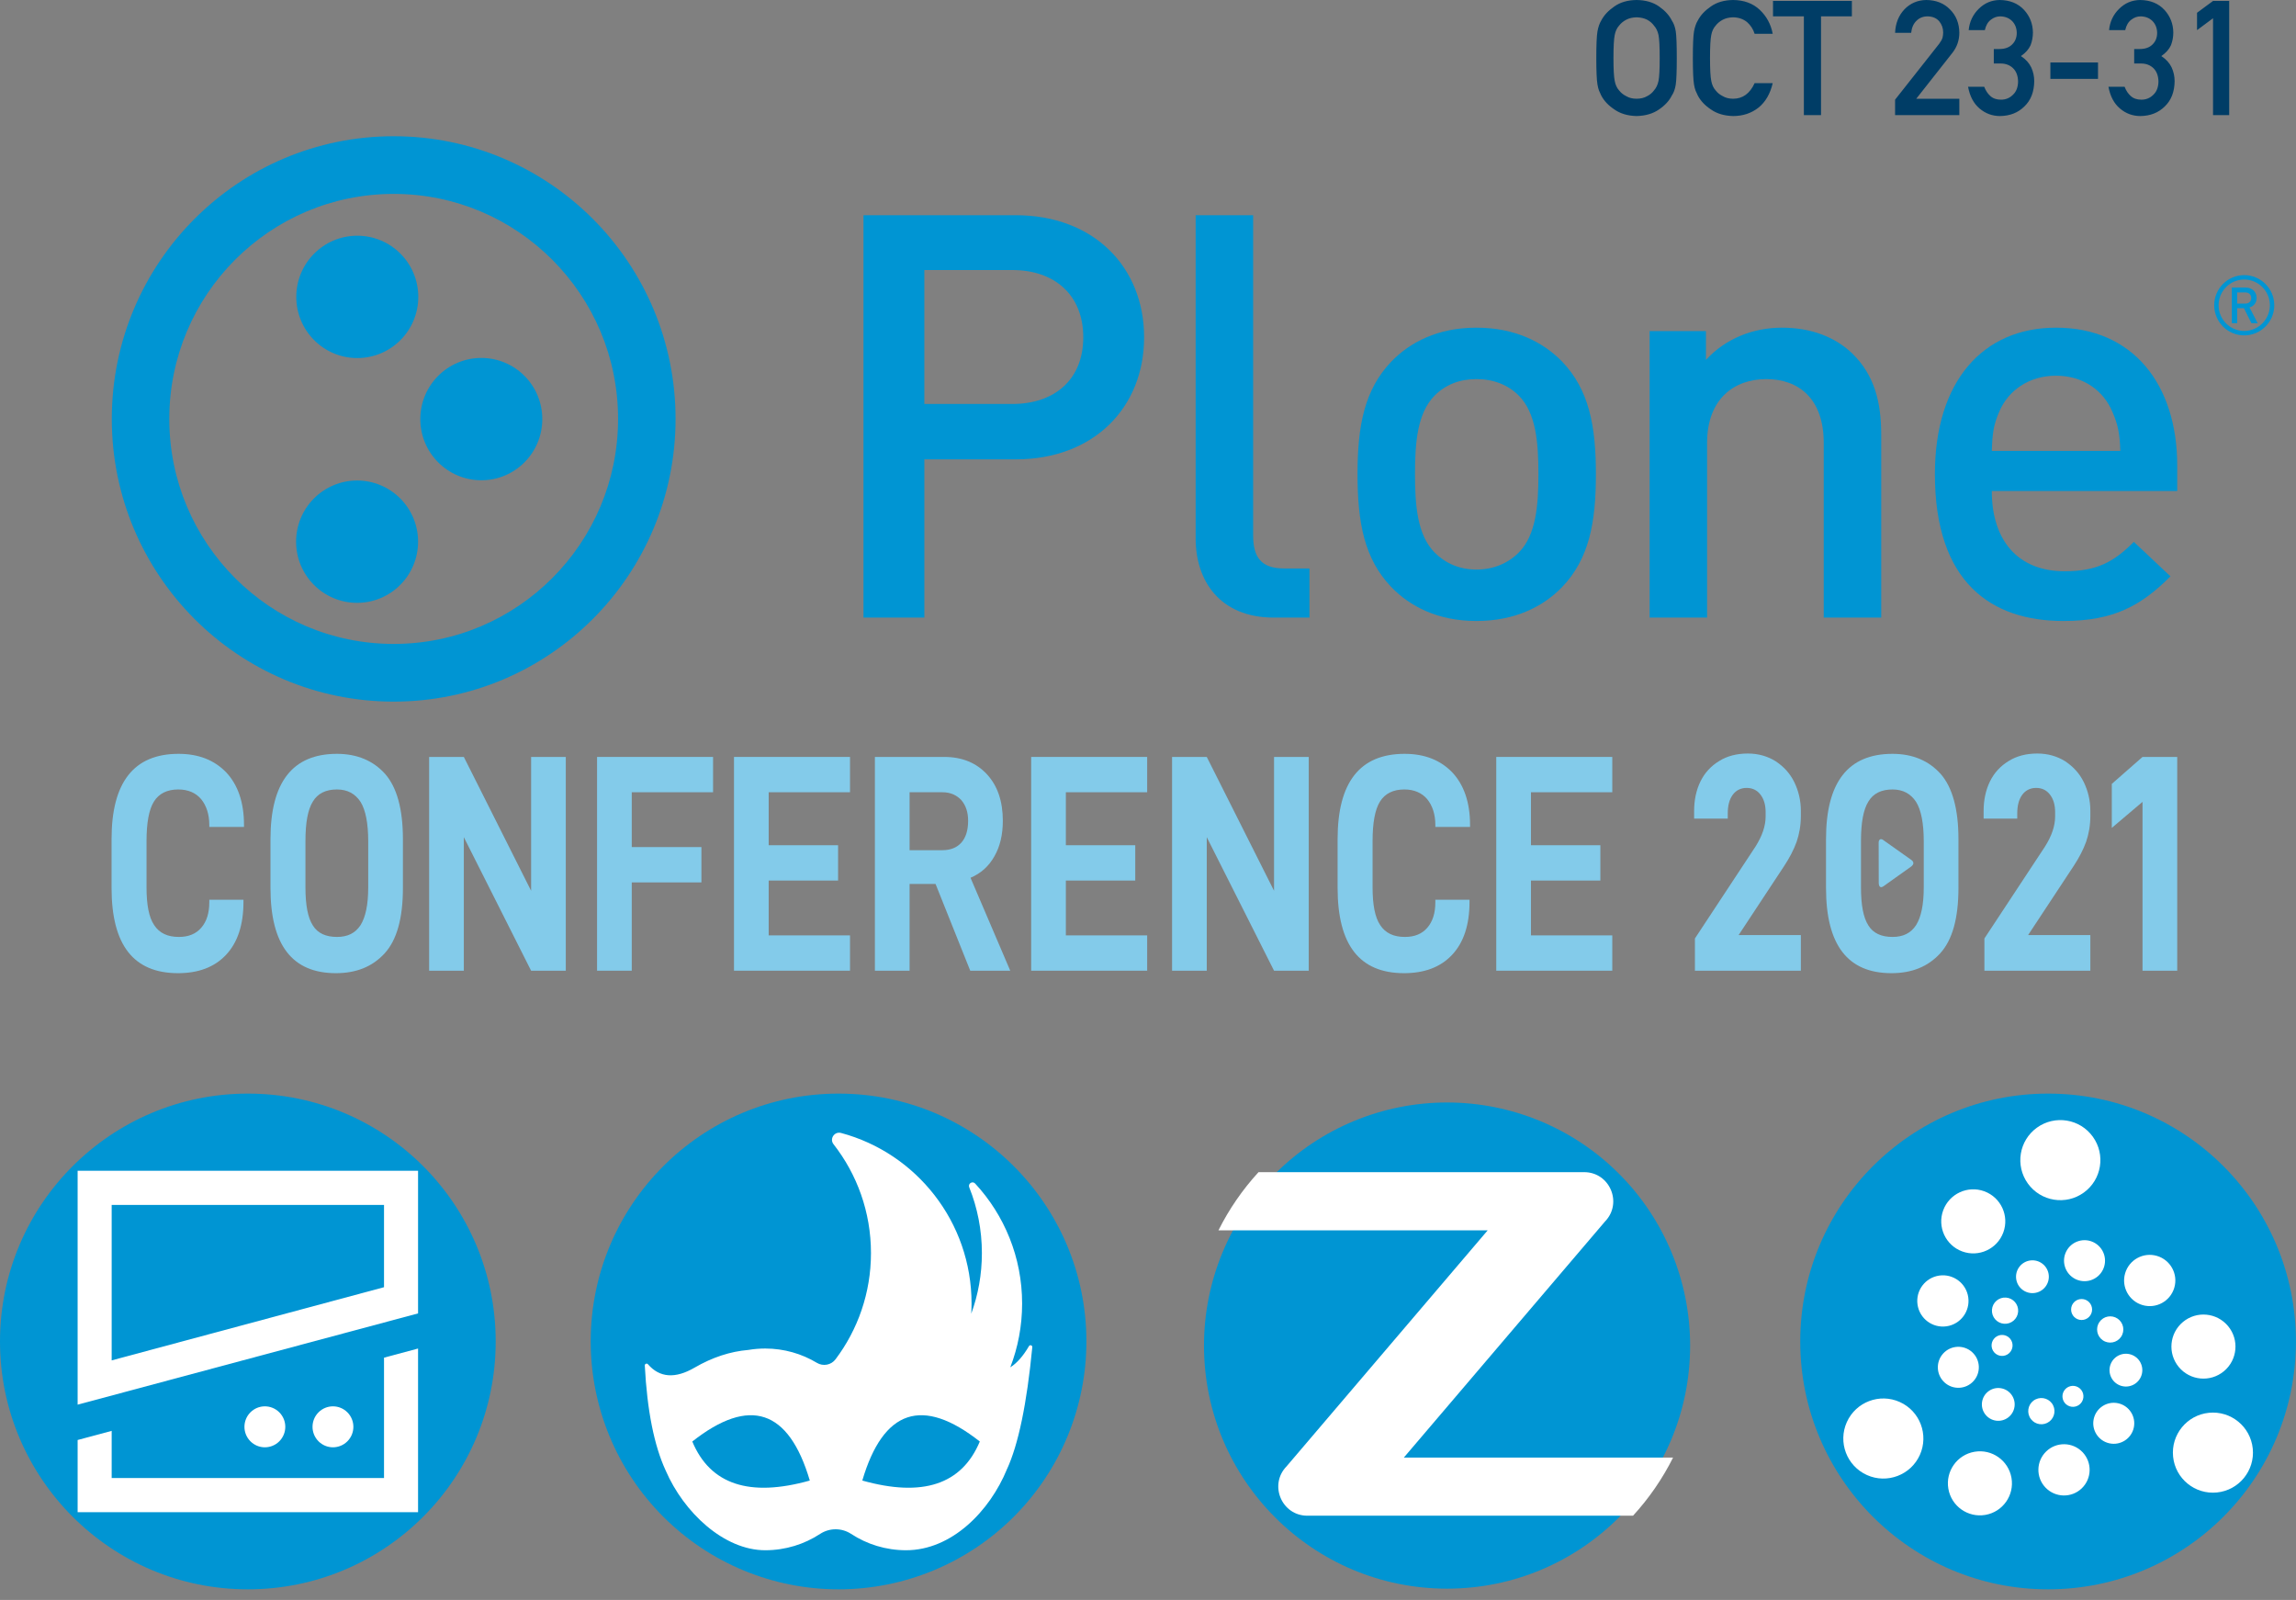
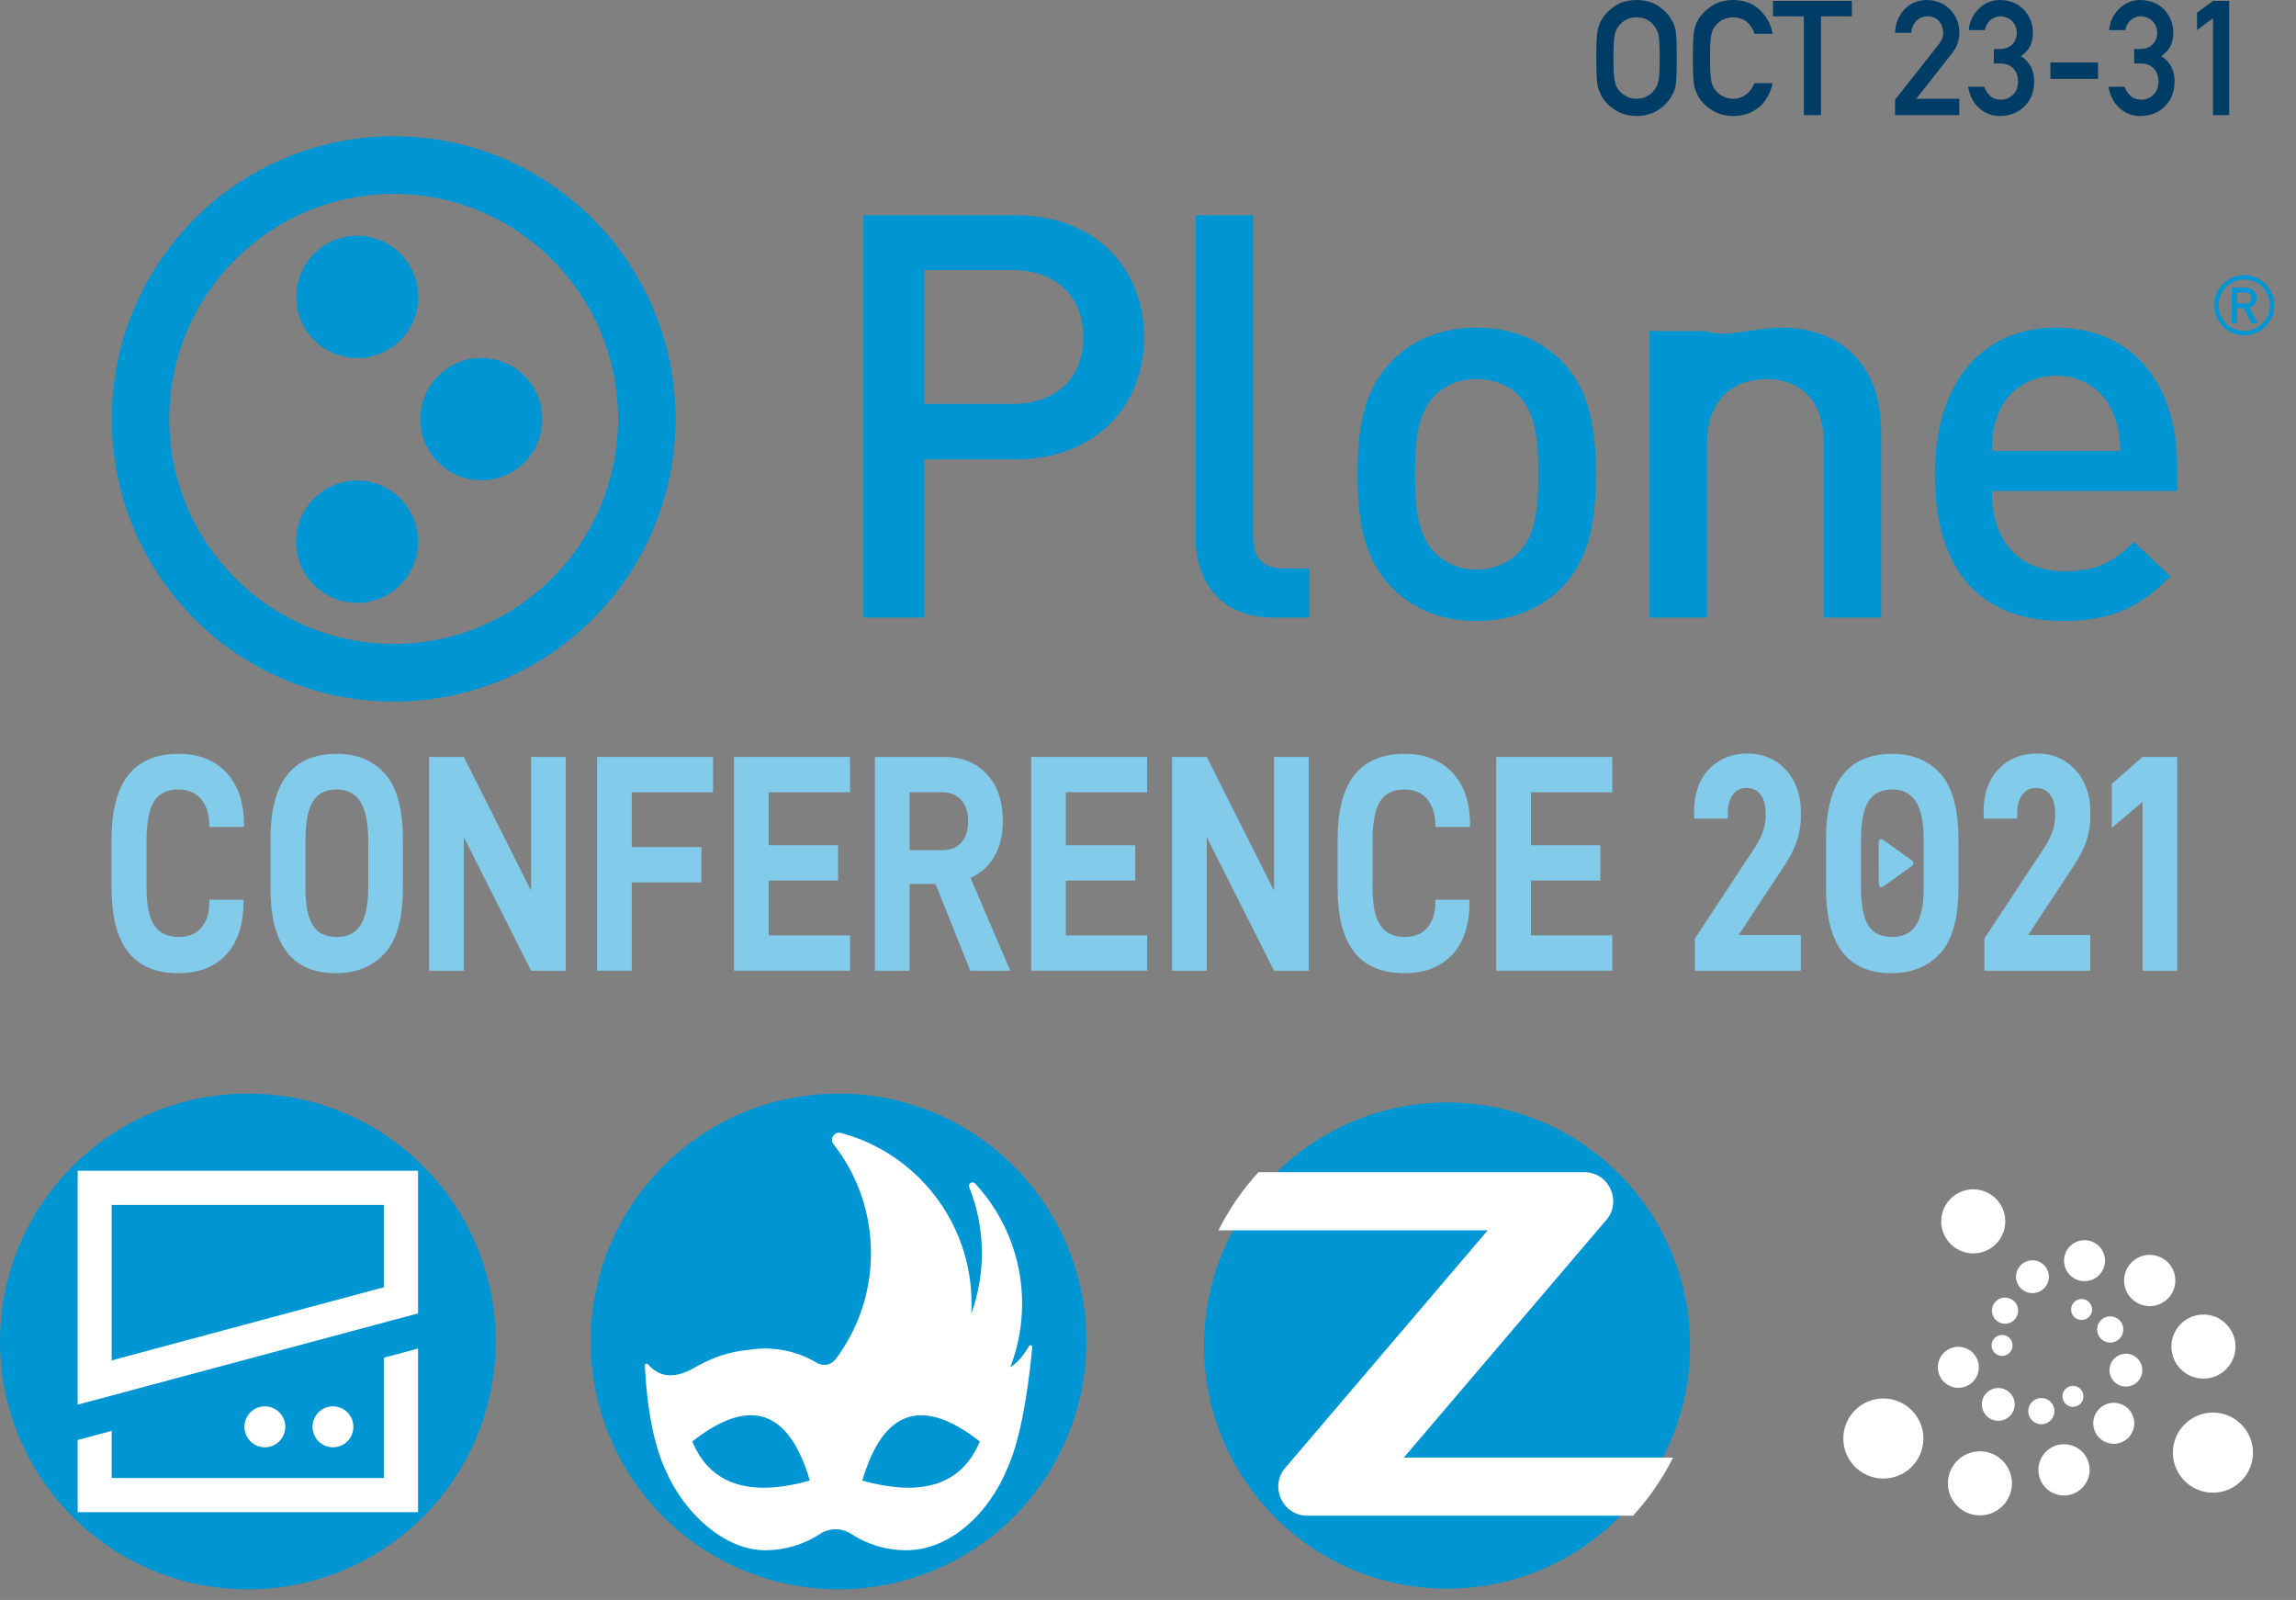
<svg xmlns="http://www.w3.org/2000/svg" width="653px" height="455px" viewBox="0 0 653 455" version="1.1">
  <rect x="0" y="0" width="653" height="455" fill="#808080" stroke="none" />
  <title>Group</title>
  <g id="Page-1" stroke="none" stroke-width="1" fill="none" fill-rule="evenodd">
    <g id="Group">
      <g id="ploneconf-2021-family-guillotina" transform="translate(0, 311)">
        <path d="M140.978,70.489 C140.978,109.458 109.449,140.978 70.473,140.978 C31.61,140.978 3.10972574e-08,109.426 3.10972574e-08,70.489 C3.10972574e-08,31.521 31.626,-8.67251217e-08 70.473,-8.67251217e-08 C109.481,-0.013 140.978,31.537 140.978,70.489 Z" id="path4972" fill="#0095D3" fill-rule="nonzero" />
        <g id="g4984" transform="translate(21.955, 21.76)" fill="#FFFFFF">
          <g id="g4982" transform="translate(0.124, 0.184)">
            <polygon id="polygon4974" points="96.821 97.09 96.821 50.552 87.139 53.153 87.139 87.38 9.682 87.38 9.682 73.965 0 76.567 0 97.09" />
            <path d="M0,9.70893596e-05 L0,66.516 L96.821,40.563 L96.821,9.70893596e-05 L0,9.70893596e-05 Z M9.682,9.709 L87.139,9.709 L87.139,33.113 L9.682,53.925 L9.682,9.709 Z" id="path4976" />
            <path d="M78.425,72.817 C78.425,74.362 77.813,75.844 76.723,76.936 C75.634,78.029 74.156,78.642 72.616,78.642 C71.075,78.642 69.597,78.029 68.508,76.936 C67.419,75.844 66.806,74.362 66.806,72.817 C66.806,71.272 67.419,69.791 68.508,68.698 C69.597,67.606 71.075,66.992 72.616,66.992 C74.156,66.992 75.634,67.606 76.723,68.698 C77.813,69.791 78.425,71.272 78.425,72.817 L78.425,72.817 Z" id="ellipse4978" />
            <path d="M59.061,72.817 C59.061,74.362 58.449,75.844 57.359,76.936 C56.27,78.029 54.792,78.642 53.252,78.642 C51.711,78.642 50.233,78.029 49.144,76.936 C48.054,75.844 47.442,74.362 47.442,72.817 C47.442,71.272 48.054,69.791 49.144,68.698 C50.233,67.606 51.711,66.992 53.252,66.992 C54.792,66.992 56.27,67.606 57.359,68.698 C58.449,69.791 59.061,71.272 59.061,72.817 L59.061,72.817 Z" id="ellipse4980" />
          </g>
        </g>
      </g>
      <g id="ploneconf-2021-family-pyramid" transform="translate(512, 311)">
-         <path d="M140.978,70.489 C140.978,109.458 109.449,140.978 70.473,140.978 C31.61,140.978 -2.07224113e-07,109.426 -2.07224113e-07,70.489 C-2.07224113e-07,31.521 31.626,9.69607678e-07 70.473,9.69607678e-07 C109.481,-0.014 140.978,31.537 140.978,70.489 L140.978,70.489 Z" id="path4916" fill="#0095D3" fill-rule="nonzero" />
        <polygon id="rect4918" points="12.016 7.221 128.962 7.221 128.962 120.135 12.016 120.135" />
        <g id="g4962" transform="translate(12.016, 7.467)" fill="#FFFFFF" fill-rule="nonzero">
          <path d="M68.019,50.948 C69.667,50.955 71,52.296 70.992,53.945 C70.987,55.592 69.645,56.925 67.995,56.917 C66.349,56.911 65.016,55.57 65.022,53.921 C65.029,52.273 66.371,50.941 68.019,50.948" id="path4920" />
          <path d="M78.243,56.523 C79.947,57.682 80.39,60.002 79.229,61.707 C78.071,63.411 75.75,63.853 74.047,62.694 C72.344,61.535 71.902,59.215 73.06,57.51 C74.219,55.807 76.54,55.364 78.243,56.523" id="path4922" />
          <path d="M84.942,69.448 C85.898,71.84 84.734,74.553 82.341,75.508 C79.95,76.464 77.236,75.301 76.281,72.909 C75.325,70.516 76.489,67.803 78.881,66.846 C81.273,65.892 83.988,67.056 84.942,69.448" id="path4924" />
          <path d="M82.851,87.523 C82.17,90.67 79.065,92.669 75.918,91.988 C72.772,91.305 70.773,88.202 71.455,85.056 C72.137,81.91 75.24,79.911 78.387,80.591 C81.534,81.273 83.532,84.377 82.851,87.523" id="path4926" />
          <path d="M68.046,104.793 C65.142,107.579 60.528,107.48 57.744,104.573 C54.959,101.669 55.056,97.056 57.962,94.272 C60.869,91.485 65.482,91.584 68.267,94.489 C71.05,97.395 70.951,102.009 68.046,104.793" id="path4928" />
          <path d="M40.635,112.342 C35.678,113.198 30.965,109.871 30.112,104.913 C29.257,99.956 32.581,95.244 37.541,94.389 C42.497,93.534 47.21,96.859 48.065,101.82 C48.918,106.776 45.594,111.489 40.635,112.342" id="path4930" />
          <path d="M6.951,101.005 C1.216,98.425 -1.342,91.685 1.238,85.95 C3.818,80.216 10.559,77.657 16.294,80.238 C22.029,82.817 24.586,89.557 22.007,95.293 C19.426,101.027 12.686,103.585 6.951,101.005" id="path4932" />
          <path d="M42.8,65.63 C41.981,64.2 42.477,62.376 43.908,61.557 C45.338,60.739 47.163,61.234 47.981,62.666 C48.799,64.097 48.303,65.919 46.873,66.739 C45.442,67.557 43.619,67.061 42.8,65.63" id="path4934" />
          <path d="M42.514,53.989 C42.666,51.933 44.456,50.391 46.513,50.542 C48.566,50.694 50.11,52.481 49.958,54.537 C49.806,56.593 48.017,58.135 45.962,57.984 C43.907,57.832 42.364,56.044 42.514,53.989" id="path4936" />
          <path d="M50.359,41.725 C51.952,39.701 54.885,39.352 56.909,40.946 C58.933,42.539 59.282,45.472 57.689,47.496 C56.093,49.52 53.162,49.868 51.138,48.274 C49.115,46.68 48.765,43.748 50.359,41.725" id="path4938" />
          <path d="M67.059,34.499 C70.125,33.514 73.408,35.203 74.391,38.269 C75.374,41.336 73.687,44.619 70.619,45.602 C67.555,46.584 64.272,44.896 63.288,41.83 C62.304,38.764 63.994,35.481 67.059,34.499" id="path4940" />
          <path d="M89.416,38.683 C93.282,39.808 95.503,43.852 94.377,47.717 C93.255,51.58 89.21,53.802 85.345,52.678 C81.483,51.554 79.26,47.51 80.384,43.645 C81.509,39.781 85.553,37.559 89.416,38.683" id="path4942" />
          <path d="M109.662,58.647 C112.881,62.514 112.355,68.258 108.489,71.477 C104.623,74.696 98.88,74.173 95.66,70.305 C92.44,66.439 92.966,60.696 96.833,57.475 C100.699,54.257 106.442,54.782 109.662,58.647" id="path4944" />
          <path d="M116.685,93.488 C117.318,99.743 112.76,105.331 106.503,105.964 C100.246,106.596 94.659,102.039 94.028,95.782 C93.395,89.524 97.954,83.939 104.211,83.306 C110.466,82.674 116.051,87.231 116.685,93.488" id="path4946" />
          <path d="M68.125,80.13 C67.297,81.554 65.468,82.037 64.043,81.207 C62.62,80.378 62.137,78.549 62.966,77.127 C63.797,75.702 65.624,75.218 67.047,76.049 C68.473,76.878 68.953,78.705 68.125,80.13" id="path4948" />
          <path d="M58.184,86.196 C56.329,87.093 54.098,86.315 53.203,84.459 C52.305,82.604 53.083,80.373 54.939,79.478 C56.794,78.583 59.026,79.359 59.922,81.215 C60.817,83.069 60.04,85.301 58.184,86.196" id="path4950" />
          <path d="M43.641,85.537 C41.093,85.168 39.325,82.802 39.693,80.254 C40.062,77.704 42.425,75.935 44.974,76.305 C47.525,76.673 49.293,79.039 48.924,81.586 C48.556,84.137 46.191,85.905 43.641,85.537" id="path4952" />
          <path d="M29.033,74.686 C26.65,72.523 26.469,68.836 28.633,66.451 C30.797,64.067 34.485,63.887 36.869,66.051 C39.254,68.215 39.432,71.902 37.268,74.287 C35.104,76.671 31.418,76.85 29.033,74.686" id="path4954" />
-           <path d="M21.479,53.231 C20.52,49.322 22.912,45.377 26.821,44.418 C30.729,43.46 34.677,45.85 35.635,49.759 C36.593,53.668 34.202,57.614 30.293,58.573 C26.384,59.532 22.437,57.14 21.479,53.231" id="path4956" />
          <path d="M28.647,25.717 C30.385,20.996 35.623,18.579 40.344,20.317 C45.064,22.057 47.482,27.293 45.743,32.014 C44.004,36.735 38.768,39.153 34.046,37.414 C29.326,35.675 26.908,30.438 28.647,25.717" id="path4958" />
-           <path d="M55.308,2.215 C60.41,-1.462 67.527,-0.307 71.202,4.794 C74.879,9.896 73.725,17.014 68.621,20.69 C63.521,24.367 56.405,23.212 52.725,18.109 C49.052,13.008 50.205,5.891 55.308,2.215" id="path4960" />
        </g>
      </g>
      <g id="ploneconf-2021-family-volto" transform="translate(168, 311)">
        <path d="M140.978,70.489 C140.978,89.184 133.552,107.113 120.333,120.333 C107.113,133.552 89.184,140.978 70.489,140.978 C51.794,140.978 33.865,133.552 20.646,120.333 C7.427,107.113 1.19707873e-06,89.184 1.19707873e-06,70.489 C1.19707873e-06,31.559 31.559,1.4700426e-07 70.489,1.4700426e-07 C109.419,1.4700426e-07 140.978,31.559 140.978,70.489 L140.978,70.489 Z" id="circle4966" fill="#0095D3" fill-rule="nonzero" />
        <path d="M108.234,62.585 C110.189,57.215 111.256,51.417 111.256,45.37 C111.256,38.75 109.978,32.431 107.656,26.644 C107.235,25.597 108.575,24.751 109.341,25.578 C117.63,34.534 122.698,46.529 122.698,59.711 C122.698,66.104 121.506,72.219 119.332,77.842 C121.217,76.662 122.989,74.652 124.648,71.813 C124.923,71.341 125.644,71.571 125.591,72.114 C124.04,88.221 121.631,99.807 118.365,106.873 C117.993,107.678 118.686,106.093 118.365,106.873 C113.491,118.709 102.715,129.86 89.683,129.86 C83.92,129.86 78.556,128.152 74.066,125.212 C71.39,123.461 67.927,123.461 65.252,125.212 C60.761,128.152 55.397,129.86 49.634,129.86 C37.904,129.86 26.475,119.112 21.333,107.208 C21.147,106.777 21.535,107.646 21.333,107.208 C18.04,100.083 16.057,90.125 15.384,77.332 C15.361,76.847 15.961,76.599 16.278,76.965 C19.611,80.81 24.032,81.132 29.542,77.932 C34.58,75.005 39.684,73.327 44.855,72.895 C46.409,72.633 48.006,72.497 49.634,72.497 C55.007,72.497 60.033,73.982 64.328,76.565 C66.096,77.628 68.39,77.208 69.632,75.558 C75.958,67.154 79.71,56.691 79.71,45.35 C79.71,33.67 75.731,22.923 69.06,14.396 C67.856,12.858 69.319,10.689 71.202,11.193 C92.574,16.914 108.316,36.459 108.316,59.69 C108.316,60.662 108.288,61.627 108.234,62.585 M77.244,110.041 C83.225,89.801 94.365,86.101 110.663,98.939 C105.555,111.158 94.416,114.858 77.244,110.041 M62.313,110.041 C56.332,89.801 45.192,86.101 28.894,98.939 C34.002,111.158 45.141,114.858 62.313,110.041" id="path4968" fill="#FFFFFF" />
      </g>
      <g id="ploneconf-2021-family-zope" transform="translate(339, 310)" fill-rule="nonzero">
        <g id="g5097" transform="translate(3.325, 2.603)" fill="#0095D3">
          <path d="M138.357,70.053 C138.357,108.232 107.407,139.182 69.228,139.182 C31.048,139.182 0.098,108.232 0.098,70.053 C0.098,51.718 7.381,34.135 20.346,21.171 C33.31,8.206 50.893,0.923 69.228,0.923 C87.562,0.923 105.145,8.206 118.11,21.171 C131.074,34.135 138.357,51.718 138.357,70.053 Z" id="circle4988" />
        </g>
        <path d="M67.586,2.61007257e-07 C67.233,0.025 66.88,0.054 66.527,0.084 C66.88,0.056 67.232,0.028 67.586,2.61007257e-07 Z M60.179,0.855 C59.934,0.9 59.688,0.946 59.443,0.993 C59.689,0.951 59.933,0.897 60.179,0.855 Z M18.935,23.34 C14.385,28.298 10.549,33.866 7.538,39.884 L84.11,39.884 L26.901,107.012 C21.815,112.258 25.531,121.04 32.839,121.04 L125.447,121.04 C129.994,116.083 133.828,110.515 136.838,104.499 L60.269,104.499 L117.478,37.369 C122.564,32.122 118.847,23.34 111.54,23.34 L18.935,23.34 Z M3.264,50.26 C3.172,50.531 3.082,50.802 2.994,51.074 C3.078,50.801 3.177,50.533 3.264,50.26 Z M1.433,57.194 C1.348,57.591 1.266,57.989 1.188,58.387 C1.265,57.989 1.349,57.591 1.433,57.194 L1.433,57.194 Z M0.248,64.606 C0.217,64.938 0.188,65.27 0.162,65.602 C0.191,65.27 0.214,64.937 0.248,64.606 L0.248,64.606 Z M144.313,66.661 C144.334,66.955 144.363,67.248 144.384,67.543 C144.362,67.249 144.338,66.955 144.313,66.661 L144.313,66.661 Z M-8.55617263e-07,76.891 C0.019,77.158 0.039,77.425 0.06,77.692 C0.04,77.425 0.018,77.159 -8.55617363e-07,76.891 L-8.55617263e-07,76.891 Z M144.217,78.775 C144.189,79.11 144.168,79.446 144.13,79.78 C144.162,79.445 144.191,79.11 144.217,78.775 Z M143.188,86.002 C143.111,86.397 143.03,86.79 142.945,87.183 C143.03,86.79 143.111,86.396 143.188,86.002 L143.188,86.002 Z M141.391,93.279 C141.3,93.578 141.192,93.873 141.098,94.171 C141.197,93.874 141.295,93.577 141.391,93.279 L141.391,93.279 Z M85.01,143.375 C84.722,143.425 84.437,143.486 84.149,143.534 C84.436,143.483 84.723,143.43 85.01,143.375 L85.01,143.375 Z M77.858,144.297 C77.493,144.325 77.129,144.353 76.763,144.381 C77.128,144.355 77.493,144.327 77.858,144.297 L77.858,144.297 Z" id="path4990" fill="#FFFFFF" />
      </g>
      <g id="ploneconf-2021-logo-horizontal-transparent-on-dark" transform="translate(30, 38)">
-         <rect id="rect273-7" x="2.199" y="0.097" width="614.944" height="238.039" />
        <g id="g5081-8-6" transform="translate(0.836, 0.5)" fill="#0095D3" fill-rule="nonzero">
          <path d="M88.127,45.93 C88.127,55.537 80.36,63.326 70.779,63.326 C61.197,63.326 53.43,55.537 53.43,45.93 C53.43,36.322 61.197,28.533 70.779,28.533 C80.36,28.533 88.127,36.322 88.127,45.93 L88.127,45.93 Z" id="circle4880-8-4" />
          <path d="M123.399,80.686 C123.399,90.301 115.639,98.078 106.047,98.078 C96.482,98.078 88.702,90.293 88.702,80.686 C88.702,71.071 96.486,63.294 106.047,63.294 C115.647,63.291 123.399,71.075 123.399,80.686 Z" id="path4882-5-3" />
          <path d="M88.072,115.542 C88.072,120.155 86.244,124.58 82.99,127.842 C79.737,131.105 75.324,132.938 70.723,132.938 C61.142,132.938 53.375,125.149 53.375,115.542 C53.375,110.928 55.203,106.503 58.456,103.241 C61.71,99.978 66.122,98.145 70.723,98.145 C75.324,98.145 79.737,99.978 82.99,103.241 C86.244,106.503 88.072,110.928 88.072,115.542 Z" id="circle4884-0-0" />
          <g id="g4888-96-3" transform="translate(0.569, 0.073)">
            <path d="M80.558,0.169 C36.285,0.173 0.394,36.163 0.39,80.562 C0.394,124.957 36.285,160.947 80.558,160.955 C124.836,160.947 160.723,124.965 160.73,80.562 C160.727,36.163 124.84,0.173 80.558,0.169 Z M125.683,125.807 C114.108,137.402 98.206,144.547 80.558,144.55 C62.91,144.547 47.008,137.394 35.434,125.807 C23.875,114.2 16.749,98.254 16.745,80.562 C16.749,62.865 23.875,46.92 35.438,35.313 C47.012,23.718 62.914,16.573 80.562,16.569 C98.21,16.573 114.112,23.722 125.687,35.313 C137.25,46.924 144.375,62.869 144.379,80.562 C144.371,98.254 137.246,114.2 125.683,125.807 Z" id="path4886-3-0" />
          </g>
        </g>
        <g id="g117228-85-9" transform="translate(214.585, 23.109)" fill="#0095D3" fill-rule="nonzero">
          <path d="M44.275,69.526 L18.308,69.526 L18.308,114.53 L0.995,114.53 L0.995,0.092 L44.271,0.092 C66.55,0.092 80.808,14.88 80.808,34.809 C80.808,54.738 66.55,69.526 44.275,69.526 L44.275,69.526 Z M43.31,15.682 L18.304,15.682 L18.304,53.774 L43.31,53.774 C55.33,53.774 63.503,46.862 63.503,34.809 C63.503,22.752 55.33,15.682 43.31,15.682 L43.31,15.682 Z" id="path4870-6-2" />
          <path d="M117.744,114.53 C102.358,114.53 95.469,104.081 95.469,92.032 L95.469,0.092 L111.816,0.092 L111.816,91.068 C111.816,97.339 114.051,100.548 120.625,100.548 L127.837,100.548 L127.837,114.53 L117.744,114.53 Z" id="path4872-1-5" />
          <path d="M199.689,105.848 C194.393,111.317 186.38,115.49 175.318,115.49 C164.263,115.49 156.405,111.309 151.116,105.848 C143.427,97.817 141.504,87.523 141.504,73.703 C141.504,60.042 143.427,49.751 151.116,41.717 C156.405,36.251 164.263,32.074 175.318,32.074 C186.38,32.074 194.393,36.259 199.689,41.717 C207.378,49.751 209.301,60.042 209.301,73.703 C209.308,87.527 207.378,97.813 199.689,105.848 Z M187.342,51.367 C184.296,48.312 180.13,46.7 175.318,46.7 C170.514,46.7 166.506,48.304 163.456,51.367 C158.49,56.35 157.851,64.867 157.851,73.703 C157.851,82.539 158.49,91.064 163.456,96.043 C166.502,99.09 170.514,100.864 175.318,100.864 C180.13,100.864 184.292,99.098 187.342,96.043 C192.316,91.056 192.954,82.539 192.954,73.703 C192.954,64.867 192.316,56.347 187.342,51.367 Z" id="path4874-1-4" />
-           <path d="M274.1,114.53 L274.1,64.867 C274.1,52.165 266.888,46.7 257.756,46.7 C248.625,46.7 240.924,52.324 240.924,64.867 L240.924,114.526 L224.581,114.526 L224.581,33.038 L240.601,33.038 L240.601,41.235 C246.217,35.125 254.063,32.074 262.237,32.074 C270.572,32.074 277.469,34.805 282.273,39.468 C288.524,45.574 290.447,53.288 290.447,62.448 L290.447,114.526 L274.1,114.53 Z" id="path4876-5-0" />
+           <path d="M274.1,114.53 L274.1,64.867 C274.1,52.165 266.888,46.7 257.756,46.7 C248.625,46.7 240.924,52.324 240.924,64.867 L240.924,114.526 L224.581,114.526 L224.581,33.038 L240.601,33.038 C246.217,35.125 254.063,32.074 262.237,32.074 C270.572,32.074 277.469,34.805 282.273,39.468 C288.524,45.574 290.447,53.288 290.447,62.448 L290.447,114.526 L274.1,114.53 Z" id="path4876-5-0" />
          <path d="M321.9,78.528 C321.9,92.506 329.274,101.346 342.575,101.346 C351.706,101.346 356.522,98.782 362.296,92.988 L372.712,102.793 C364.377,111.147 356.526,115.49 342.26,115.49 C321.9,115.49 305.714,104.721 305.714,73.703 C305.714,47.34 319.339,32.074 340.175,32.074 C361.973,32.074 374.635,48.146 374.635,71.296 L374.635,78.528 L321.9,78.528 Z M356.199,56.022 C353.637,49.917 347.872,45.732 340.175,45.732 C332.486,45.732 326.551,49.917 323.989,56.022 C322.389,59.721 322.066,62.132 321.904,67.115 L358.449,67.115 C358.28,62.132 357.807,59.717 356.199,56.022 Z" id="path4878-98-5" />
          <g id="g4892-4-9" transform="translate(385.11, 16.983)">
            <path d="M8.568,0.149 C3.859,0.149 0.04,3.987 0.04,8.717 C0.048,13.447 3.859,17.285 8.568,17.285 C13.294,17.285 17.128,13.447 17.128,8.717 C17.128,3.987 13.294,0.149 8.568,0.149 Z M8.568,16.028 C4.545,16.02 1.293,12.76 1.293,8.717 C1.301,4.682 4.545,1.41 8.568,1.402 C12.6,1.41 15.867,4.674 15.875,8.717 C15.863,12.76 12.6,16.02 8.568,16.028 L8.568,16.028 Z" id="path4890-8-4" />
          </g>
          <g id="g4896-1-6" transform="translate(389.796, 20.597)">
            <path d="M5.939,10.205 L3.811,5.937 L1.896,5.937 L1.896,10.205 L0.363,10.205 L0.363,0.072 L4.28,0.072 C6.187,0.072 7.417,1.309 7.417,3.036 C7.417,4.487 6.534,5.415 5.395,5.724 L7.728,10.213 L5.939,10.205 Z M4.162,1.455 L1.896,1.455 L1.896,4.629 L4.162,4.629 C5.19,4.629 5.884,4.048 5.884,3.052 C5.884,2.056 5.19,1.455 4.162,1.455 Z" id="path4894-0-9" />
          </g>
        </g>
        <g id="g170150-3-2" transform="translate(1.098, 176.151)" fill="#83CBEA">
          <g id="text149902-0-2" fill-rule="nonzero">
            <path d="M0.632,38.375 C0.632,54.586 6.884,62.603 19.54,62.603 C25.265,62.603 29.86,60.929 33.174,57.405 C36.489,53.881 38.146,48.859 38.146,42.34 L38.146,41.723 L28.428,41.723 L28.428,42.428 C28.428,45.511 27.675,47.89 26.169,49.652 C24.662,51.414 22.553,52.295 19.766,52.295 C16.602,52.295 14.267,51.238 12.76,48.947 C11.253,46.745 10.575,43.132 10.575,38.199 L10.575,25.071 C10.575,19.873 11.253,16.085 12.685,13.794 C14.116,11.504 16.451,10.358 19.615,10.358 C22.402,10.358 24.587,11.327 26.093,13.089 C27.6,14.94 28.428,17.406 28.428,20.49 L28.428,21.019 L38.297,21.019 L38.297,20.402 C38.297,14.059 36.564,9.037 33.249,5.513 C29.86,1.988 25.34,0.226 19.69,0.226 C6.96,0.226 0.632,8.332 0.632,24.455 L0.632,38.375 Z" id="path170798-4-4" />
            <path d="M45.829,38.375 C45.829,54.586 52.006,62.603 64.436,62.603 C70.236,62.603 74.831,60.753 78.296,56.965 C81.761,53.176 83.494,47.009 83.494,38.375 L83.494,24.455 C83.494,15.909 81.761,9.742 78.447,5.953 C75.057,2.165 70.462,0.226 64.737,0.226 C52.082,0.226 45.829,8.332 45.829,24.455 L45.829,38.375 Z M71.441,48.947 C69.935,51.238 67.75,52.295 64.737,52.295 C61.573,52.295 59.238,51.238 57.882,49.035 C56.451,46.833 55.773,43.221 55.773,38.199 L55.773,25.071 C55.773,19.785 56.451,16.085 57.882,13.794 C59.238,11.504 61.573,10.358 64.737,10.358 C67.75,10.358 69.935,11.592 71.441,13.882 C72.872,16.173 73.626,19.961 73.626,25.071 L73.626,38.199 C73.626,43.132 72.872,46.657 71.441,48.947 Z" id="path170800-4-7" />
            <polygon id="path170802-4-7" points="129.821 1.107 119.953 1.107 119.953 39.168 100.819 1.107 90.951 1.107 90.951 61.898 100.819 61.898 100.819 23.926 119.953 61.898 129.821 61.898" />
            <polygon id="path170804-4-5" points="148.578 11.151 171.704 11.151 171.704 1.107 138.71 1.107 138.71 61.898 148.578 61.898 148.578 36.789 168.389 36.789 168.389 26.745 148.578 26.745" />
            <polygon id="path170806-7-4" points="187.523 11.151 210.649 11.151 210.649 1.107 177.655 1.107 177.655 61.898 210.649 61.898 210.649 51.855 187.523 51.855 187.523 36.26 207.259 36.26 207.259 26.217 187.523 26.217" />
            <path d="M234.98,37.23 L244.848,61.898 L256.223,61.898 L244.924,35.468 C247.861,34.234 250.121,32.208 251.703,29.388 C253.285,26.657 254.114,23.309 254.114,19.257 C254.114,13.706 252.607,9.301 249.594,6.041 C246.581,2.781 242.513,1.107 237.466,1.107 L217.73,1.107 L217.73,61.898 L227.598,61.898 L227.598,37.23 L234.98,37.23 Z M227.598,27.626 L227.598,11.151 L236.939,11.151 C239.198,11.151 240.931,11.944 242.287,13.354 C243.568,14.851 244.246,16.79 244.246,19.257 C244.246,21.988 243.568,24.102 242.287,25.512 C241.006,26.922 239.198,27.626 236.939,27.626 L227.598,27.626 Z" id="path170808-6-8" />
            <polygon id="path170810-3-1" points="272.042 11.151 295.168 11.151 295.168 1.107 262.174 1.107 262.174 61.898 295.168 61.898 295.168 51.855 272.042 51.855 272.042 36.26 291.778 36.26 291.778 26.217 272.042 26.217" />
            <polygon id="path170812-1-2" points="341.119 1.107 331.25 1.107 331.25 39.168 312.117 1.107 302.249 1.107 302.249 61.898 312.117 61.898 312.117 23.926 331.25 61.898 341.119 61.898" />
            <path d="M349.329,38.375 C349.329,54.586 355.582,62.603 368.237,62.603 C373.962,62.603 378.557,60.929 381.871,57.405 C385.186,53.881 386.843,48.859 386.843,42.34 L386.843,41.723 L377.126,41.723 L377.126,42.428 C377.126,45.511 376.372,47.89 374.866,49.652 C373.359,51.414 371.25,52.295 368.463,52.295 C365.299,52.295 362.964,51.238 361.457,48.947 C359.951,46.745 359.273,43.132 359.273,38.199 L359.273,25.071 C359.273,19.873 359.951,16.085 361.382,13.794 C362.813,11.504 365.148,10.358 368.312,10.358 C371.099,10.358 373.284,11.327 374.79,13.089 C376.297,14.94 377.126,17.406 377.126,20.49 L377.126,21.019 L386.994,21.019 L386.994,20.402 C386.994,14.059 385.261,9.037 381.947,5.513 C378.557,1.988 374.037,0.226 368.388,0.226 C355.657,0.226 349.329,8.332 349.329,24.455 L349.329,38.375 Z" id="path170814-7-8" />
            <polygon id="path170816-5-9" points="404.319 11.151 427.445 11.151 427.445 1.107 394.451 1.107 394.451 61.898 427.445 61.898 427.445 51.855 404.319 51.855 404.319 36.26 424.056 36.26 424.056 26.217 404.319 26.217" />
            <path d="M450.948,52.736 L450.948,61.898 L481.079,61.898 L481.079,51.767 L463.377,51.767 L476.334,32.12 C477.84,29.829 479.046,27.538 479.874,25.248 C480.627,23.045 481.079,20.578 481.079,17.935 L481.079,16.437 C481.079,13.442 480.401,10.711 479.196,8.244 C477.991,5.777 476.183,3.839 473.923,2.341 C471.663,0.931 469.027,0.138 466.014,0.138 C462.85,0.138 460.138,0.843 457.878,2.253 C455.543,3.662 453.735,5.601 452.53,8.068 C451.324,10.534 450.722,13.354 450.722,16.525 L450.722,18.64 L460.289,18.64 L460.289,17.23 C460.289,14.94 460.741,13.178 461.72,11.856 C462.624,10.623 463.98,9.918 465.637,9.918 C467.294,9.918 468.575,10.534 469.554,11.768 C470.533,13.001 471.061,14.675 471.061,16.79 L471.061,18.023 C471.061,20.754 470.081,23.574 468.198,26.569 L450.948,52.736 Z" id="path170818-9-3" />
            <path d="M488.236,38.375 C488.236,54.586 494.413,62.603 506.842,62.603 C512.642,62.603 517.237,60.753 520.702,56.965 C524.167,53.176 525.9,47.009 525.9,38.375 L525.9,24.455 C525.9,15.909 524.167,9.742 520.853,5.953 C517.463,2.165 512.868,0.226 507.143,0.226 C494.488,0.226 488.236,8.332 488.236,24.455 L488.236,38.375 Z M513.847,48.947 C512.341,51.238 510.156,52.295 507.143,52.295 C503.979,52.295 501.644,51.238 500.288,49.035 C498.857,46.833 498.179,43.221 498.179,38.199 L498.179,25.071 C498.179,19.785 498.857,16.085 500.288,13.794 C501.644,11.504 503.979,10.358 507.143,10.358 C510.156,10.358 512.341,11.592 513.847,13.882 C515.279,16.173 516.032,19.961 516.032,25.071 L516.032,38.199 C516.032,43.132 515.279,46.657 513.847,48.947 Z" id="path170820-6-6" />
            <path d="M533.282,52.736 L533.282,61.898 L563.414,61.898 L563.414,51.767 L545.711,51.767 L558.668,32.12 C560.175,29.829 561.38,27.538 562.209,25.248 C562.962,23.045 563.414,20.578 563.414,17.935 L563.414,16.437 C563.414,13.442 562.736,10.711 561.531,8.244 C560.325,5.777 558.517,3.839 556.258,2.341 C553.998,0.931 551.361,0.138 548.348,0.138 C545.184,0.138 542.472,0.843 540.212,2.253 C537.877,3.662 536.069,5.601 534.864,8.068 C533.659,10.534 533.056,13.354 533.056,16.525 L533.056,18.64 L542.623,18.64 L542.623,17.23 C542.623,14.94 543.075,13.178 544.054,11.856 C544.958,10.623 546.314,9.918 547.971,9.918 C549.629,9.918 550.909,10.534 551.888,11.768 C552.868,13.001 553.395,14.675 553.395,16.79 L553.395,18.023 C553.395,20.754 552.416,23.574 550.533,26.569 L533.282,52.736 Z" id="path170822-2-8" />
            <polygon id="path170824-1-0" points="578.253 13.882 578.253 61.898 588.122 61.898 588.122 1.107 578.253 1.107 569.515 8.772 569.515 21.283" />
          </g>
          <path d="M512.496,32.246 C513.272,31.629 513.27,30.941 512.496,30.394 L504.48,24.717 C503.848,24.228 503.189,24.515 503.206,25.533 L503.231,37.006 C503.285,38.109 503.796,38.412 504.55,37.902 L512.496,32.246 Z" id="path54054-3-7-2" />
        </g>
      </g>
      <path d="M465.455,33 C468.005,32.941 470.13,32.317 471.831,31.13 C473.516,29.987 474.733,28.665 475.48,27.166 C476.023,26.379 476.396,25.333 476.602,24.026 C476.792,22.72 476.888,20.211 476.888,16.5 C476.888,12.729 476.792,10.206 476.602,8.929 C476.396,7.652 476.023,6.621 475.48,5.834 C474.733,4.335 473.516,2.999 471.831,1.826 C470.13,0.638 468.005,0.03 465.455,0 C462.934,0.03 460.83,0.638 459.145,1.826 C457.43,2.999 456.184,4.335 455.407,5.834 C454.923,6.621 454.564,7.652 454.33,8.929 C454.11,10.206 454,12.729 454,16.5 C454,20.211 454.11,22.72 454.33,24.026 C454.447,24.724 454.594,25.303 454.77,25.763 C454.96,26.209 455.173,26.676 455.407,27.166 C456.184,28.665 457.43,29.987 459.145,31.13 C460.83,32.317 462.934,32.941 465.455,33 Z M465.455,28.079 C464.311,28.079 463.329,27.834 462.509,27.344 C461.673,26.928 460.999,26.387 460.486,25.719 C459.856,25.021 459.438,24.108 459.233,22.98 C458.998,21.852 458.881,19.692 458.881,16.5 C458.881,13.308 458.998,11.134 459.233,9.976 C459.438,8.877 459.856,7.979 460.486,7.281 C460.999,6.613 461.673,6.057 462.509,5.611 C463.329,5.181 464.311,4.951 465.455,4.921 C466.613,4.951 467.617,5.181 468.467,5.611 C469.273,6.057 469.918,6.613 470.402,7.281 C471.032,7.979 471.464,8.877 471.699,9.976 C471.919,11.134 472.029,13.308 472.029,16.5 C472.029,19.692 471.919,21.852 471.699,22.98 C471.464,24.108 471.032,25.021 470.402,25.719 C469.918,26.387 469.273,26.928 468.467,27.344 C467.617,27.834 466.613,28.079 465.455,28.079 Z M492.915,33 C495.7,33 498.111,32.198 500.149,30.595 C502.128,28.977 503.469,26.661 504.172,23.648 L499.027,23.648 C497.679,26.602 495.642,28.079 492.915,28.079 C491.772,28.079 490.79,27.834 489.969,27.344 C489.134,26.928 488.46,26.387 487.947,25.719 C487.316,25.021 486.898,24.108 486.693,22.98 C486.459,21.852 486.342,19.692 486.342,16.5 C486.342,13.308 486.459,11.134 486.693,9.976 C486.898,8.877 487.316,7.979 487.947,7.281 C488.46,6.613 489.134,6.057 489.969,5.611 C490.79,5.181 491.772,4.951 492.915,4.921 C494.469,4.951 495.788,5.404 496.873,6.279 C497.914,7.2 498.632,8.313 499.027,9.619 L504.172,9.619 C503.659,6.903 502.428,4.624 500.479,2.783 C498.529,0.957 496.008,0.03 492.915,0 C490.394,0.03 488.291,0.638 486.605,1.826 C484.89,2.999 483.645,4.335 482.868,5.834 C482.384,6.621 482.025,7.652 481.79,8.929 C481.571,10.206 481.461,12.729 481.461,16.5 C481.461,20.211 481.571,22.72 481.79,24.026 C481.908,24.724 482.054,25.303 482.23,25.763 C482.421,26.209 482.633,26.676 482.868,27.166 C483.645,28.665 484.89,29.987 486.605,31.13 C488.291,32.317 490.394,32.941 492.915,33 Z M517.914,32.733 L517.914,4.654 L526.686,4.654 L526.686,0.267 L504.26,0.267 L504.26,4.654 L513.033,4.654 L513.033,32.733 L517.914,32.733 Z M557.247,32.733 L557.247,28.079 L545,28.079 L555.312,14.986 C556.602,13.323 557.247,11.423 557.247,9.285 C557.217,6.613 556.331,4.409 554.586,2.672 C552.871,0.92 550.636,0.03 547.881,0 C545.418,0.03 543.344,0.906 541.658,2.628 C539.988,4.394 539.093,6.628 538.976,9.33 L543.549,9.33 C543.711,7.845 544.224,6.695 545.088,5.879 C545.924,5.062 546.972,4.654 548.232,4.654 C549.654,4.684 550.753,5.151 551.53,6.057 C552.278,6.962 552.652,8.024 552.652,9.241 C552.652,9.701 552.593,10.191 552.476,10.711 C552.3,11.26 551.97,11.854 551.486,12.492 L538.976,28.346 L538.976,32.733 L557.247,32.733 Z M568.811,33 C571.64,32.97 573.956,32.057 575.759,30.261 C577.591,28.509 578.522,26.112 578.551,23.069 C578.551,21.703 578.265,20.397 577.694,19.15 C577.093,17.903 576.118,16.834 574.77,15.943 C576.089,15.038 577.005,14.006 577.518,12.848 C577.957,11.69 578.177,10.488 578.177,9.241 C578.148,6.777 577.313,4.639 575.671,2.828 C573.956,0.972 571.64,0.03 568.723,0 C566.422,0.03 564.443,0.861 562.787,2.494 C561.102,4.142 560.141,6.168 559.907,8.573 L564.502,8.573 C564.795,7.237 565.367,6.25 566.217,5.611 C567.023,4.973 567.917,4.654 568.899,4.654 C570.262,4.684 571.376,5.121 572.241,5.968 C573.106,6.843 573.553,7.964 573.582,9.33 C573.582,10.681 573.15,11.779 572.285,12.626 C571.42,13.501 570.204,13.939 568.635,13.939 L567.052,13.939 L567.052,18.059 L568.987,18.059 C570.409,18.059 571.582,18.497 572.505,19.372 C573.443,20.278 573.927,21.555 573.956,23.202 C573.927,24.821 573.443,26.067 572.505,26.943 C571.582,27.879 570.446,28.346 569.097,28.346 C567.837,28.346 566.825,27.997 566.063,27.3 C565.316,26.632 564.737,25.756 564.326,24.672 L559.731,24.672 C560.229,27.374 561.321,29.437 563.007,30.862 C564.693,32.287 566.627,33 568.811,33 Z M596.69,22.423 L596.69,17.769 L583.146,17.769 L583.146,22.423 L596.69,22.423 Z M608.738,33 C611.567,32.97 613.883,32.057 615.686,30.261 C617.518,28.509 618.449,26.112 618.478,23.069 C618.478,21.703 618.192,20.397 617.62,19.15 C617.019,17.903 616.045,16.834 614.696,15.943 C616.015,15.038 616.931,14.006 617.444,12.848 C617.884,11.69 618.104,10.488 618.104,9.241 C618.075,6.777 617.239,4.639 615.598,2.828 C613.883,0.972 611.567,0.03 608.65,0 C606.349,0.03 604.37,0.861 602.714,2.494 C601.028,4.142 600.068,6.168 599.834,8.573 L604.429,8.573 C604.722,7.237 605.294,6.25 606.144,5.611 C606.95,4.973 607.844,4.654 608.826,4.654 C610.189,4.684 611.303,5.121 612.168,5.968 C613.033,6.843 613.48,7.964 613.509,9.33 C613.509,10.681 613.077,11.779 612.212,12.626 C611.347,13.501 610.13,13.939 608.562,13.939 L606.979,13.939 L606.979,18.059 L608.914,18.059 C610.336,18.059 611.508,18.497 612.432,19.372 C613.37,20.278 613.853,21.555 613.883,23.202 C613.853,24.821 613.37,26.067 612.432,26.943 C611.508,27.879 610.372,28.346 609.024,28.346 C607.763,28.346 606.752,27.997 605.99,27.3 C605.242,26.632 604.663,25.756 604.253,24.672 L599.658,24.672 C600.156,27.374 601.248,29.437 602.934,30.862 C604.619,32.287 606.554,33 608.738,33 Z M634,32.733 L634,0.267 L629.405,0.267 L624.854,3.63 L624.854,8.573 L629.405,5.188 L629.405,32.733 L634,32.733 Z" id="OCT23-31" fill="#003D66" fill-rule="nonzero" />
    </g>
  </g>
</svg>